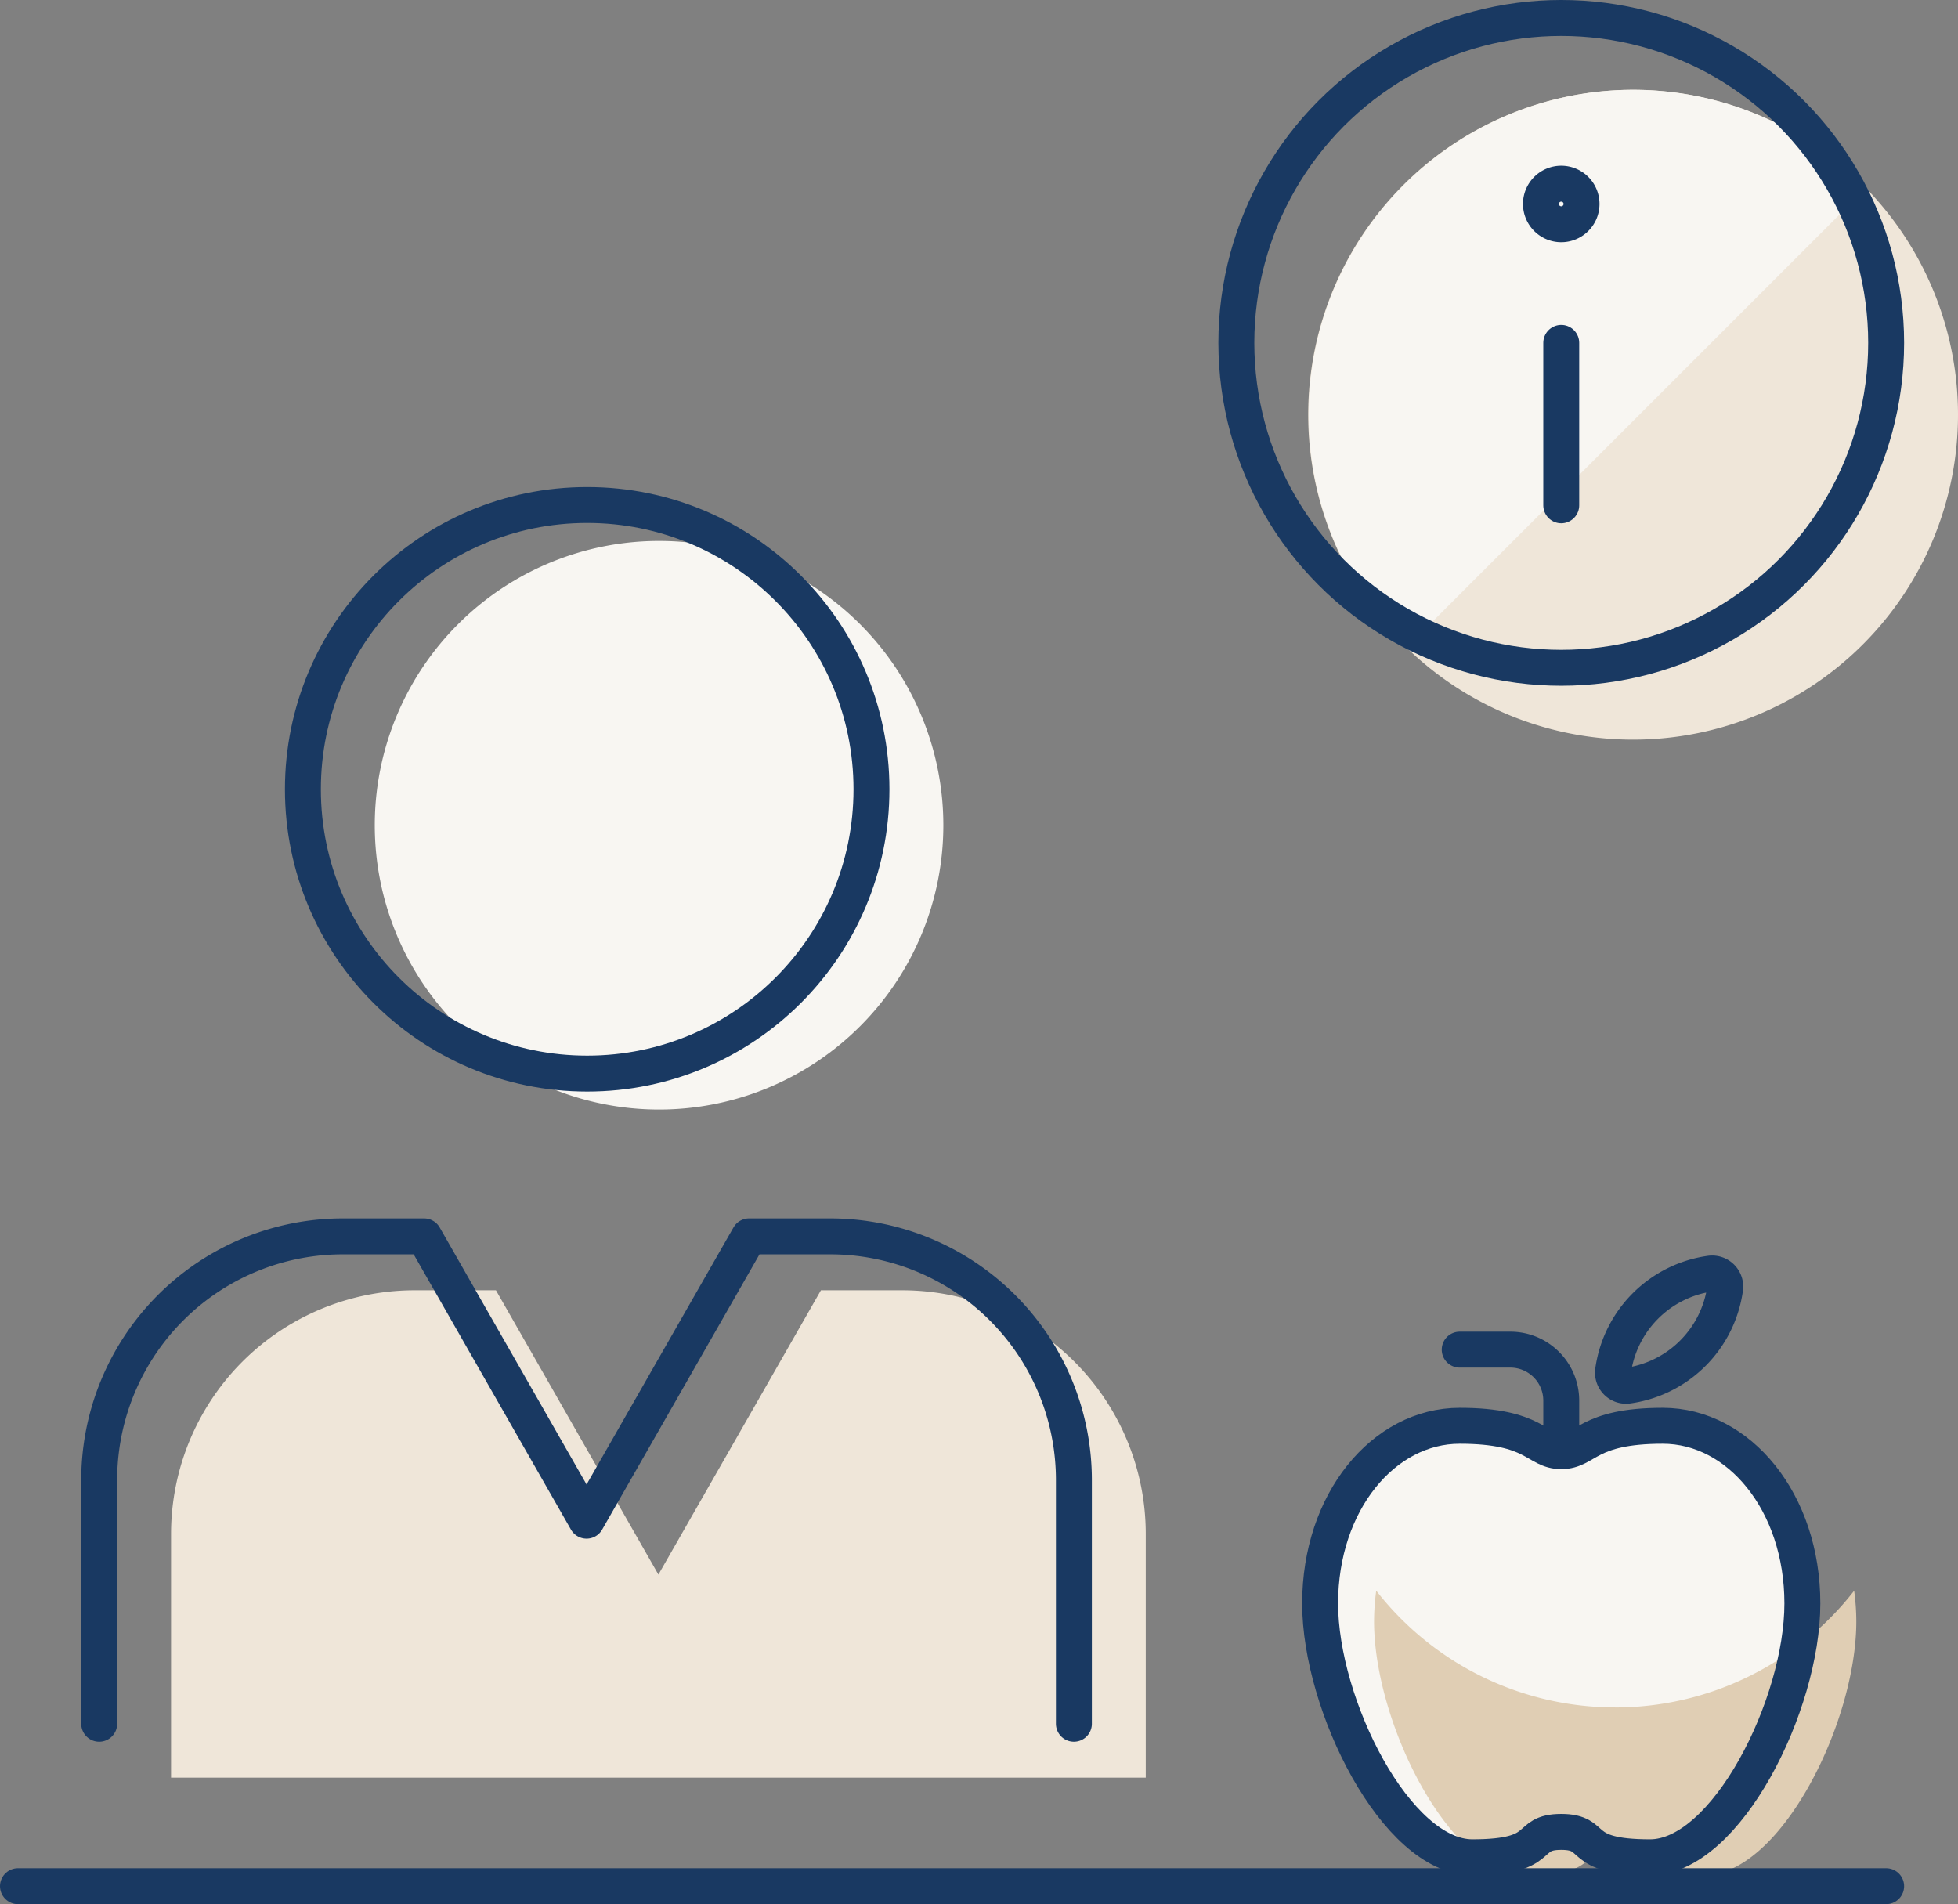
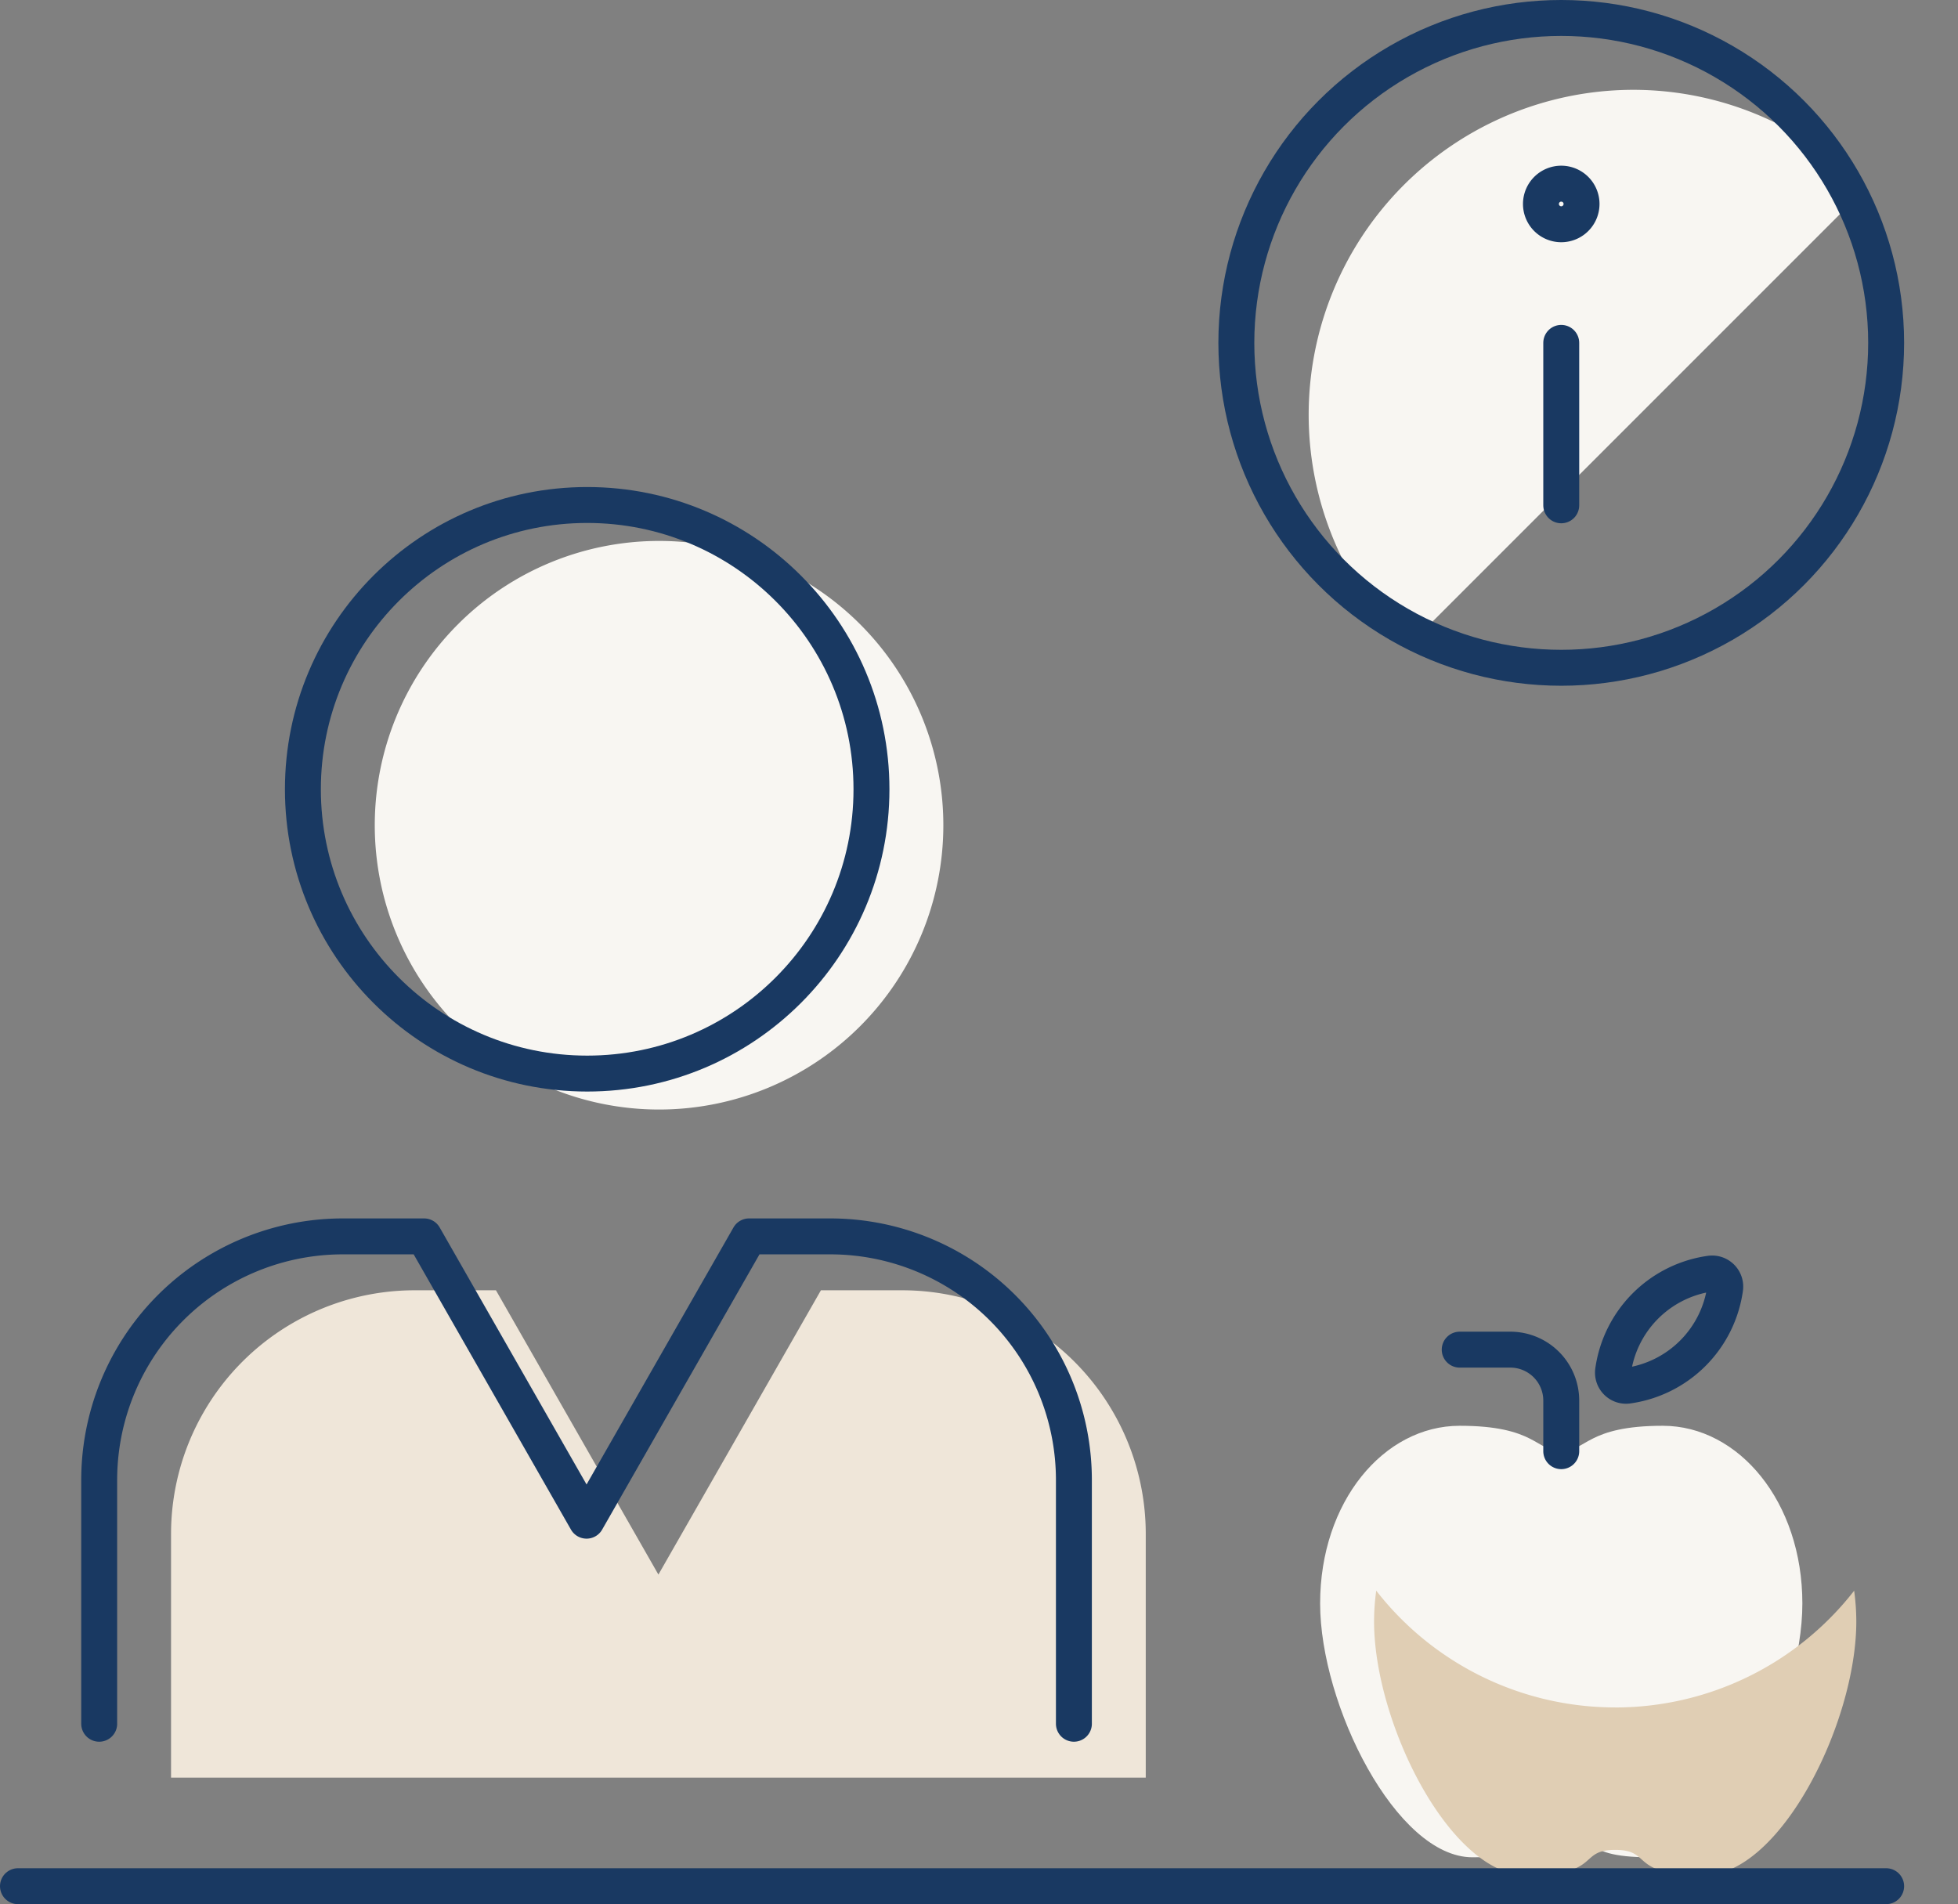
<svg xmlns="http://www.w3.org/2000/svg" width="109" height="106" viewBox="0 0 109 106">
  <rect x="0" y="0" width="109" height="106" fill="#808080" stroke="none" />
  <defs>
    <clipPath id="52bpye78ra">
      <path data-name="Rectangle 212" style="fill:none" d="M0 0h109v106H0z" />
    </clipPath>
  </defs>
  <g data-name="Groupe 1863" style="clip-path:url(#52bpye78ra)">
    <path data-name="Tracé 222" d="M63.783 98.957V85.392a13.565 13.565 0 0 0-13.565-13.565H45.7l-9.047 15.826-9.044-15.826h-4.522A13.565 13.565 0 0 0 9.522 85.392v13.565" style="fill:#efe6d9" />
-     <path data-name="Tracé 223" d="M90.913 5a18.087 18.087 0 1 1-18.087 18.087A18.087 18.087 0 0 1 90.913 5" style="fill:#efe6d9" />
    <path data-name="Tracé 224" d="M90.913 5a18.087 18.087 0 0 0-12.6 31.037l25.548-25.548A18.012 18.012 0 0 0 90.913 5" style="fill:#f8f6f2" />
    <path data-name="Ligne 28" transform="translate(86.913 19.087)" style="stroke:#193962;stroke-linecap:round;stroke-linejoin:round;stroke-width:2px;fill:none" d="M0 9.043V0" />
    <path data-name="Tracé 225" d="M86.913 10.224a1.13 1.13 0 1 0 1.13 1.13 1.13 1.13 0 0 0-1.13-1.13" style="stroke:#193962;stroke-linecap:round;stroke-linejoin:round;stroke-width:2px;fill:none" />
    <path data-name="Tracé 226" d="M86.913 101.978c2.119 0 .706 1.413 4.945 1.413s8.478-8.478 8.478-14.13-3.536-9.891-7.771-9.891-4.239 1.413-5.652 1.413-1.413-1.413-5.652-1.413-7.771 4.239-7.771 9.891 4.239 14.13 8.478 14.13 2.826-1.413 4.945-1.413" style="fill:#f8f6f2" />
    <path data-name="Tracé 227" d="M89.913 95.049a16.859 16.859 0 0 1-13.3-6.5 12.919 12.919 0 0 0-.12 1.713c0 5.652 4.239 14.13 8.478 14.13s2.826-1.413 4.945-1.413.706 1.413 4.945 1.413 8.478-8.478 8.478-14.13a12.878 12.878 0 0 0-.12-1.711 16.86 16.86 0 0 1-13.3 6.5" style="fill:#e0ceb4" />
-     <path data-name="Tracé 228" d="M86.913 101.978c2.119 0 .706 1.413 4.945 1.413s8.478-8.478 8.478-14.13-3.536-9.891-7.771-9.891-4.239 1.413-5.652 1.413-1.413-1.413-5.652-1.413-7.771 4.239-7.771 9.891 4.239 14.13 8.478 14.13 2.826-1.413 4.945-1.413z" style="stroke:#193962;stroke-linecap:round;stroke-linejoin:round;stroke-width:2px;fill:none" />
    <path data-name="Tracé 229" d="M86.913 80.784v-2.826a2.835 2.835 0 0 0-2.826-2.826h-2.826" style="stroke:#193962;stroke-linecap:round;stroke-linejoin:round;stroke-width:2px;fill:none" />
    <path data-name="Tracé 230" d="M90.626 77.135a6.357 6.357 0 0 0 5.41-5.409.73.73 0 0 0-.619-.826.718.718 0 0 0-.207 0 6.357 6.357 0 0 0-5.41 5.41.731.731 0 0 0 .206.62.722.722 0 0 0 .62.205z" style="stroke:#193962;stroke-linecap:round;stroke-linejoin:round;stroke-width:2px;fill:none" />
    <path data-name="Tracé 231" d="M59.783 95.957V82.392a13.565 13.565 0 0 0-13.565-13.565H41.7l-9.047 15.826-9.044-15.826h-4.522A13.565 13.565 0 0 0 5.522 82.392v13.565" style="stroke:#193962;stroke-linecap:round;stroke-linejoin:round;stroke-width:2px;fill:none" />
    <path data-name="Tracé 232" d="M36.689 30.113a15.826 15.826 0 1 1-15.826 15.826 15.826 15.826 0 0 1 15.826-15.826" style="fill:#f8f6f2" />
    <circle data-name="Ellipse 41" cx="15.826" cy="15.826" r="15.826" transform="translate(16.862 28.112)" style="stroke:#193962;stroke-linecap:round;stroke-linejoin:round;stroke-width:2px;fill:none" />
    <circle data-name="Ellipse 42" cx="18.087" cy="18.087" r="18.087" transform="translate(68.826 1)" style="stroke:#193962;stroke-linecap:round;stroke-linejoin:round;stroke-width:2px;fill:none" />
    <path data-name="Ligne 29" transform="translate(1 105)" style="stroke:#193962;stroke-linecap:round;stroke-linejoin:round;stroke-width:2px;fill:none" d="M104 0H0" />
  </g>
</svg>